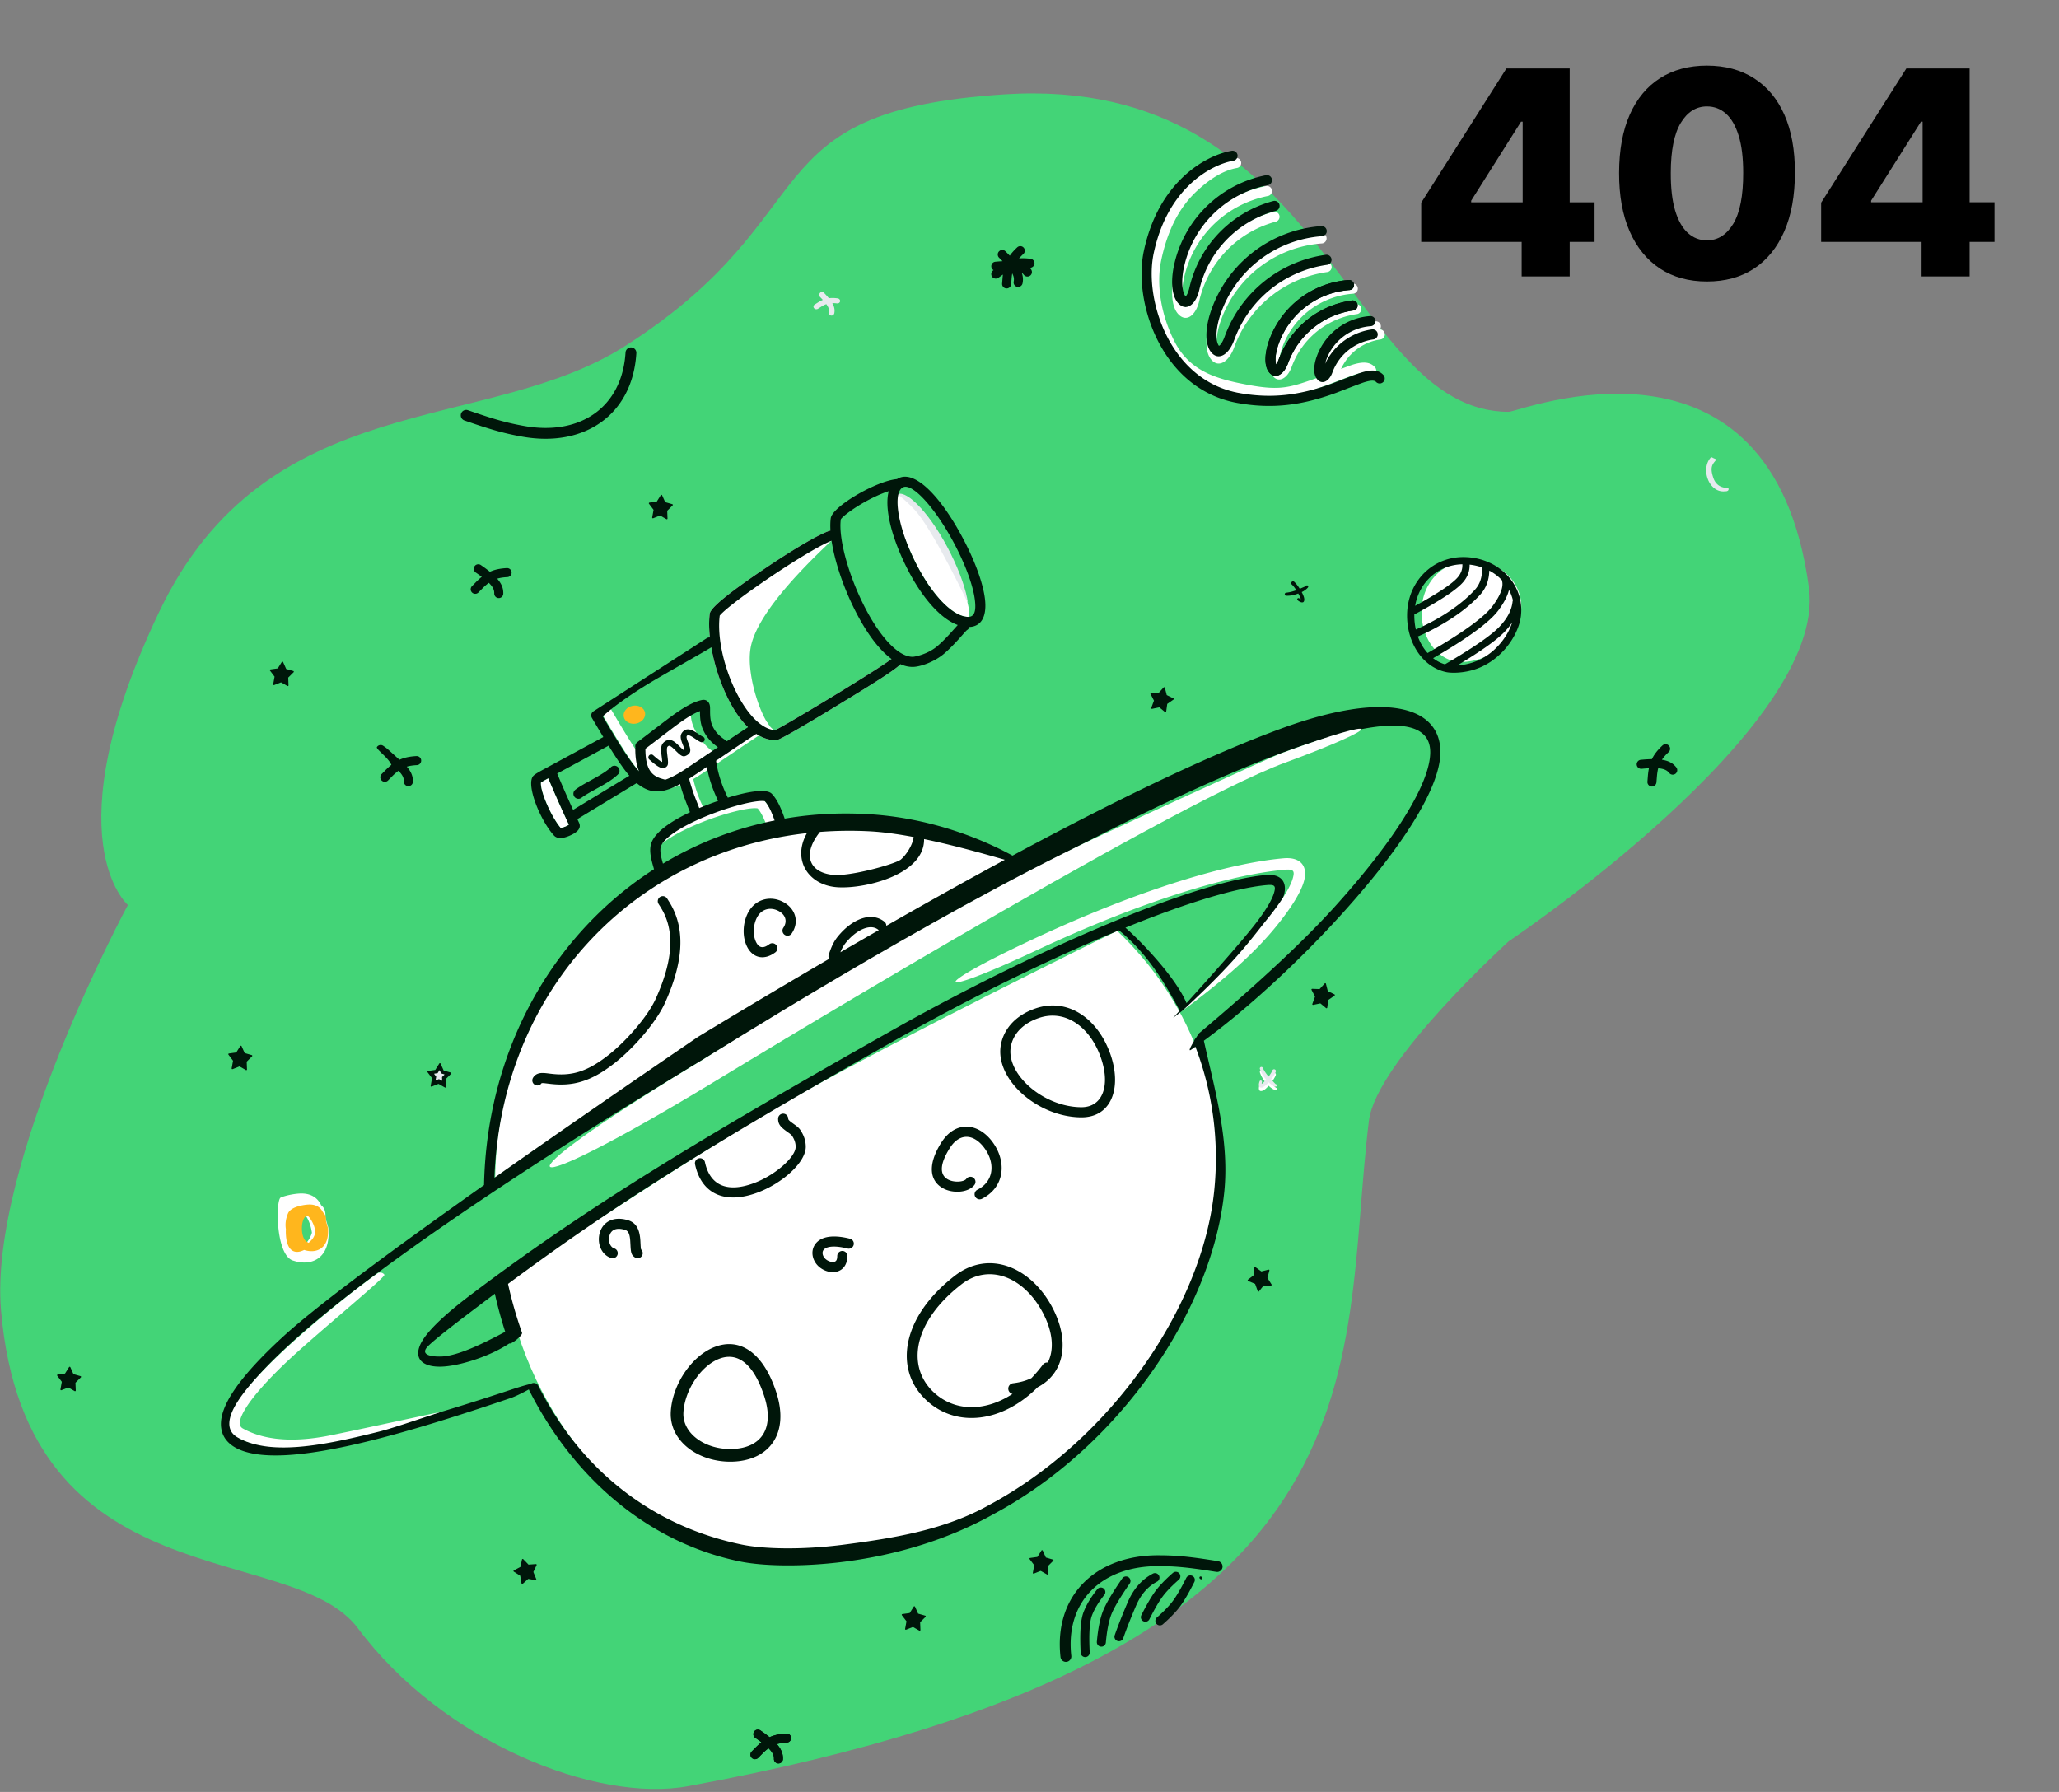
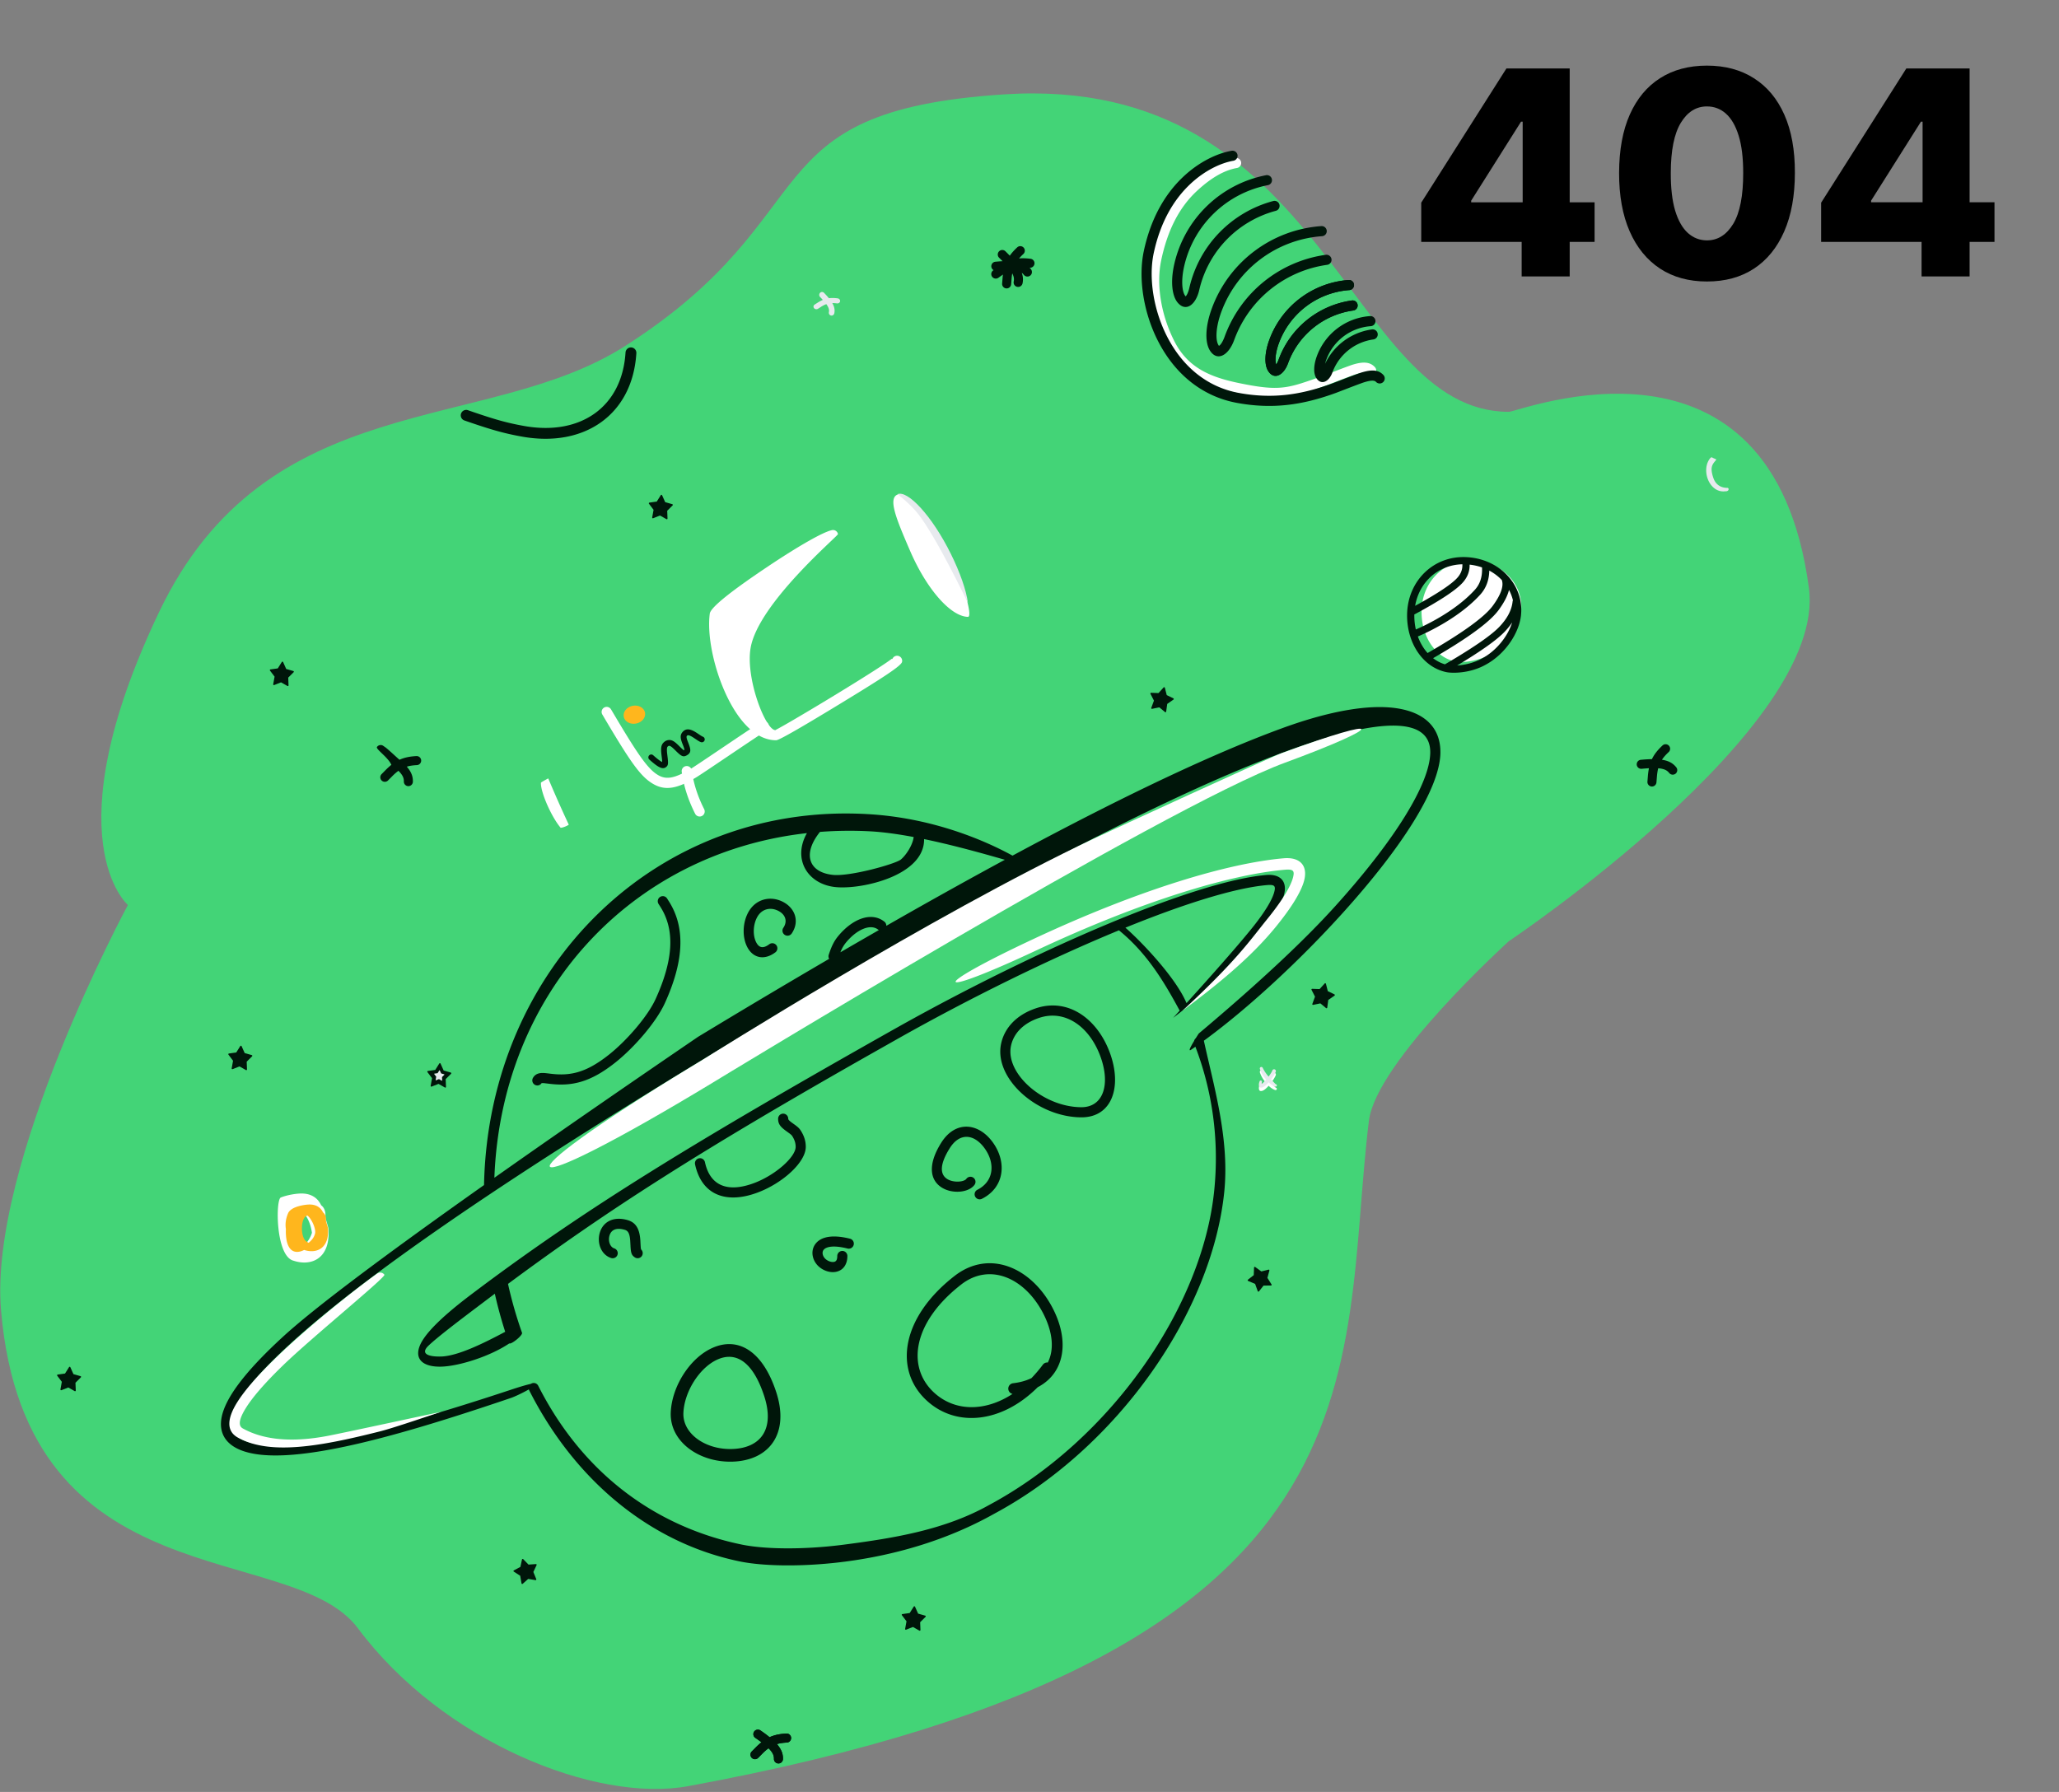
<svg xmlns="http://www.w3.org/2000/svg" width="648" height="564" fill="none">
  <rect width="100%" height="100%" fill="#808080" stroke="none" />
  <path fill-rule="evenodd" clip-rule="evenodd" d="M40.255 284.834s-24.21-20.681 9.755-92.086c33.964-71.404 102.747-55.754 146.714-83.84 64.961-41.498 38.335-73.974 119.337-79.209 101.988-6.591 107.764 99.92 158.79 99.92 3.356 0 82.813-31.927 94.443 55.474 5.857 44.016-94.443 111.138-94.443 111.138s-41.744 37.838-44.037 56.523c-9.614 78.359 10.435 168.107-214.244 209.424-29.058 5.344-77.308-13.985-103.927-49.69C91.788 484.516 8.133 504.362.324 412.399c-3.936-46.351 39.931-127.565 39.931-127.565Z" fill="#43D477" />
  <path d="M190.123 222.706a1.593 1.593 0 0 1 2.181.563l1.803 3.042c7.161 12.014 10.026 15.915 13.07 17.679 2.502 1.45 5.089 1 9.824-1.777l.633-.38c2.978-1.857 16.607-11.218 21.876-14.58a1.593 1.593 0 1 1 1.713 2.686l-.811.522c-5.872 3.807-19.062 12.866-21.398 14.262-5.733 3.428-9.45 4.198-13.175 2.17l-.26-.146c-4.001-2.319-7.114-6.767-16.019-21.859a1.593 1.593 0 0 1 .563-2.182Z" fill="#fff" />
  <path d="M215.92 241.12a1.592 1.592 0 0 1 1.79 1.367c.543 4.052 1.842 8.116 3.905 12.195a1.592 1.592 0 1 1-2.843 1.438c-2.22-4.39-3.628-8.794-4.22-13.21a1.593 1.593 0 0 1 1.368-1.79Z" fill="#fff" />
  <path fill-rule="evenodd" clip-rule="evenodd" d="M401.503 338.416c-.258.651-.821 1.551-1.475 2.403l.564.584.653.697.146.139a.434.434 0 0 0 .149.1.388.388 0 0 1-.105.766c-.192-.004-.887-.276-1.716-.949a5.68 5.68 0 0 1-.451-.417c-.478.534-.961.992-1.378 1.276-.614.424-1.145.457-1.399.286-.25-.167-.489-.728-.083-1.862a.386.386 0 0 1 .735.236 1.96 1.96 0 0 0-.071.556l.236-.16c.083-.06.168-.127.246-.206.285-.28.603-.62.922-.989a11.114 11.114 0 0 1-1.438-2.074 9.537 9.537 0 0 1-.519-1.233.481.481 0 0 1 .88-.388c.463.972 1.057 1.811 1.642 2.528l.195.234c.533-.697.991-1.403 1.199-1.941a.572.572 0 1 1 1.068.414Z" fill="#fff" />
  <path fill-rule="evenodd" clip-rule="evenodd" d="m164.474 137.453-.97-.176c-5.423-1.008-9.58-2.246-17.346-4.938a1.707 1.707 0 0 1 1.118-3.226l1.936.667c6.812 2.324 10.635 3.39 15.855 4.311 17.566 3.097 30.719-5.921 31.795-23.121a1.707 1.707 0 1 1 3.407.213c-1.211 19.344-16.319 29.704-35.795 26.27ZM208.368 155.872l.98 2.178 2.234.641a.228.228 0 0 1 .098.38l-1.698 1.69.095 2.432a.226.226 0 0 1-.218.236.225.225 0 0 1-.122-.029l-1.921-1.095a.227.227 0 0 0-.197-.013l-2.055.816a.228.228 0 0 1-.308-.252l.432-2.395-1.446-1.91a.228.228 0 0 1 .15-.362l2.302-.325 1.274-2.02a.227.227 0 0 1 .4.028Z" fill="#00160A" />
-   <path d="M432.88 101.13a1.593 1.593 0 1 1 .226 3.178c-6.286.448-11.223 2.884-13.416 8.91-.132.362-.241.713-.33 1.045l-.059.229.096-.201a19.281 19.281 0 0 1 14.259-10.55l.404-.061a1.594 1.594 0 0 1 .44 3.156 16.09 16.09 0 0 0-12.777 10.076l-.139.367c-1.017 2.793-3.457 4.133-5.028 1.742-.958-1.458-.895-4.048.14-6.893 2.627-7.217 8.655-10.461 16.184-10.998Z" fill="#fff" />
-   <path d="M425.624 89.262a1.592 1.592 0 1 1 .227 3.178 25.608 25.608 0 0 0-22.256 16.793c-1.035 2.841-1.227 5.27-.857 6.501l.045.137.071-.102c.178-.27.378-.657.575-1.16l.083-.222a28.787 28.787 0 0 1 23.1-18.678 1.593 1.593 0 0 1 .44 3.156 25.6 25.6 0 0 0-20.378 16.164l-.168.448c-1.366 3.754-4.322 5.376-6.211 2.501-1.294-1.97-1.203-5.689.306-9.835a28.795 28.795 0 0 1 25.023-18.88ZM415.845 73.438a1.594 1.594 0 0 1 .227 3.178c-14.262 1.018-26.767 10.28-31.743 23.951-1.694 4.653-1.835 8.596-.91 10.235l.084.139c.137.208.091.215.126.186l.021-.014c.469-.257 1.088-1.134 1.653-2.587l.112-.298c5.082-13.964 17.404-23.742 31.857-25.76a1.592 1.592 0 1 1 .441 3.156c-13.124 1.832-24.334 10.617-29.119 23.195l-.185.498c-1.768 4.858-5.314 6.804-7.569 3.374-1.68-2.558-1.558-7.574.495-13.213 5.409-14.863 19.006-24.933 34.51-26.04ZM398.39 58.567a1.593 1.593 0 1 1 .612 3.126c-12.911 2.529-23.294 12.39-26.306 25.434-1.019 4.415-.711 8.004.29 9.374l.132.171.011.024.018-.014c.359-.323.777-1.149 1.102-2.429l.068-.281c3.097-13.415 13.325-23.8 26.389-27.287a1.593 1.593 0 0 1 .822 3.078c-11.77 3.142-21.017 12.408-23.985 24.417l-.122.509c-1.092 4.731-4.228 6.99-6.769 3.995-1.858-2.191-2.314-6.84-1.06-12.273 3.297-14.28 14.664-25.076 28.798-27.844ZM221.806 255.033l.919-.335c8.692-3.119 16.025-4.495 17.888-2.6 1.633 1.662 3.089 4.672 4.469 9.087a1.593 1.593 0 1 1-3.041.95c-1.193-3.818-2.411-6.387-3.563-7.658l-.047-.049-.041.002c-.218-.045-.545-.067-.962-.059-.918.018-2.173.179-3.671.476-3.083.611-6.979 1.747-10.849 3.175-6.47 2.386-11.859 5.19-14.837 7.723-1.093.93-3.089-1.66-1.168-3.144 3.455-2.67 8.697-5.279 14.903-7.568ZM217.431 224.939c0 5.313 5.619 11.066 6.815 11.394.848.232-13.772 9.758-13.772 9.758-5.282.695-8.384-3.77-8.384-10.422 0-.88 15.341-11.61 15.341-10.73Z" fill="#fff" />
  <path fill-rule="evenodd" clip-rule="evenodd" d="M200.192 227.731c1.85-.36 3.107-1.901 2.808-3.444-.3-1.542-2.043-2.5-3.894-2.141-1.85.36-3.108 1.902-2.808 3.444.3 1.542 2.043 2.501 3.894 2.141Z" fill="#FFB61D" />
  <path d="M388.754 49.733a1.593 1.593 0 1 1 .547 3.14c-4.123.717-8.279 3.212-12.565 7.18-5.566 5.154-9.242 12.275-11.268 21.77-1.633 7.649-.126 17.207 4.142 25.609 4.856 9.559 13.447 11.922 23.463 13.751 10.283 1.879 13.124.719 22.841-2.736l.894-.324c1.328-.503 7.537-2.933 9.03-3.384 3.141-.95 5.284-.871 6.837.785a1.592 1.592 0 0 1-2.205 2.293l-.118-.113c-.458-.488-1.406-.545-3.313.002l-.279.082c-1.436.435-8.169 3.077-9.041 3.395-10.495 3.831-14.054 5.174-25.218 3.135-11.064-2.021-20.45-5.046-25.731-15.443-4.59-9.036-6.208-19.334-4.418-27.718 2.163-10.133 6.169-17.839 12.219-23.44 4.736-4.386 9.454-7.16 14.183-7.984ZM463.693 176.487c-9.081-.464-16.233 6.55-16.308 15.965-.063 7.932 4.405 14.464 10.543 15.73 2.482.511 7.248-.104 10.782-2.086 5.368-2.879 9.47-8.796 9.988-13.838.843-8.215-5.807-15.301-15.005-15.771ZM299.134 174.829c2.901 5.858 7.405 19.39 5.457 19.325-5.412-.181-12.652-8.498-17.716-19.743l-.4-.905c-4.422-10.209-7.07-16.624-3.995-17.853 3.181-1.27 10.667 7.084 16.654 19.176Z" fill="#fff" />
  <path fill-rule="evenodd" clip-rule="evenodd" d="M282.481 155.525c3.181-1.271 10.777 6.702 16.764 18.794 2.901 5.858 4.868 11.478 5.382 15.509 0 0-9.796-20.642-15.771-28.202-2.295-2.904-6.375-6.101-6.375-6.101Z" fill="#E7EAEE" />
  <path d="M280.812 207.51a1.594 1.594 0 0 1 3.072.844c-.3 1.092-4.519 3.954-13.726 9.629l-5.811 3.557c-11.473 6.983-19.128 11.452-20.085 11.452-6.334 0-12.042-5.975-16.209-15.404-3.638-8.232-5.527-18.031-4.674-24.453.266-2.004 6.944-7.193 17.254-14.144l1.477-.99c9.122-6.076 16.919-10.583 19.74-11.152a1.593 1.593 0 0 1 1.876 1.246c.109.54-25.034 21.733-27.49 35.8-1.663 9.524 4.624 25.758 7.744 25.905l.282.006c-.253 0-.172-.059-.142-.076l.287-.148c.211-.111.463-.246.752-.405l1.326-.741c.506-.288 1.072-.612 1.69-.968l1.581-.919a831.37 831.37 0 0 0 10.626-6.33l3.653-2.221c4.443-2.715 8.457-5.217 11.474-7.161l1.554-1.01c.962-.631 1.775-1.177 2.426-1.63l.236-.166c.358-.253.656-.47.889-.648 0 0 .262-.104.198.127Z" fill="#fff" />
-   <path fill-rule="evenodd" clip-rule="evenodd" d="M283.97 175.719c-3.849-8.547-5.55-16.38-4.261-21.122-2.329.74-5.241 2.07-8.131 3.728-3.843 2.205-6.891 4.668-6.962 5.203-.743 5.591 2.107 16.467 6.844 26.163 5.066 10.372 11.094 17.033 15.76 17.033.446 0 1.725-.263 3.006-.711 1.823-.637 3.53-1.564 4.929-2.78a38.802 38.802 0 0 0 2.168-2.049l.906-.937c.534-.565 1.086-1.173 1.947-2.137l1.198-1.339.052-.057c-6.002-2.193-12.28-9.925-16.976-19.95l-.48-1.045Zm-22.513-12.611c.496-3.729 14.459-11.791 20.831-12.312.267-.167.552-.312.856-.433 5.518-2.205 13.927 7.24 20.671 20.531l.463.922c3.044 6.149 5.121 12.082 5.687 16.52.677 5.303-.859 8.819-4.886 8.999-.108.418-.38.767-.742.978l-.062.032-.157.157c-.158.162-.344.363-.631.682l-1.979 2.21a61.537 61.537 0 0 1-1.917 2.027 42.51 42.51 0 0 1-2.346 2.218c-3.084 2.678-7.644 4.271-10.025 4.271-1.264 0-2.541-.293-3.821-.854-1.367 1.426-5.576 4.201-13.242 8.927l-5.811 3.556c-11.472 6.984-19.127 11.453-20.085 11.453-2.169 0-4.264-.701-6.25-2.001l-.056.037-.811.522c-2.822 1.83-7.335 4.873-11.521 7.696l-.003.001-.259.175c.542 3.868 1.774 7.747 3.701 11.64 6.842-2.116 12.261-2.831 13.825-1.24 1.634 1.663 3.09 4.673 4.47 9.087a1.594 1.594 0 0 1-3.041.951c-1.194-3.818-2.412-6.388-3.563-7.658l-.048-.05-.041.002a4.727 4.727 0 0 0-.961-.059c-.918.018-2.173.18-3.672.477-3.082.611-6.979 1.747-10.848 3.174-8.845 3.263-15.672 7.306-17.075 10.37-.411.897-.358 2.209.133 4.219l.091.362c.074.284.151.567.251.924l.576 2.035.034.129.043.166a1.593 1.593 0 1 1-3.084.801l-.283-1.03-.471-1.663a41.769 41.769 0 0 1-.15-.563c-.746-2.878-.866-4.895-.037-6.706 1.407-3.072 5.807-6.254 11.933-9.147l-1.332-3.442-.329-.871a56.604 56.604 0 0 1-1.452-4.54c-4.786 2.58-8.12 3.011-11.46 1.192l-.26-.146a13.652 13.652 0 0 1-1.939-1.361l-18.67 11.34.526 1.131c.837 1.797-.64 3.069-2.906 4.059l-.245.104c-1.948.806-3.705.991-4.752-.157-4.341-4.766-8.937-16.164-6.465-18.771.475-.501 1.729-1.246 4.099-2.49l.189-.098a1.54 1.54 0 0 1 .152-.093l17.452-9.456c.04-.021.081-.041.122-.059a669.39 669.39 0 0 1-3.564-5.977 1.594 1.594 0 0 1 .257-1.996l.003-.003 35.738-23.066c.333-.244.729-.34 1.11-.299-.303-2.763-.329-5.33-.04-7.509.266-2.004 6.944-7.193 17.255-14.144l1.476-.99c8.643-5.757 16.096-10.105 19.254-11.03-.084-1.427-.057-2.726.094-3.863Zm.255 7.093c-3.094 1.131-10.843 5.731-19.299 11.432l-1.354.918c-3.805 2.596-7.32 5.128-9.975 7.191l-.738.579c-1.185.938-2.143 1.748-2.839 2.396-.348.326-.623.604-.817.826l-.136.16c-.029.031-.037.019-.026-.082l.008-.066-.008.066-.042.342c-1.532 13.444 8.189 35.399 17.494 35.837l.218.005.063.001-.063-.001c-.175-.01-.106-.06-.079-.075l.287-.148c.212-.111.463-.246.752-.405l1.326-.742c.507-.287 1.072-.611 1.69-.968l1.581-.918a831.37 831.37 0 0 0 10.626-6.33l3.653-2.221c4.443-2.715 8.457-5.218 11.474-7.161l1.554-1.01c.962-.631 1.776-1.178 2.426-1.631l.236-.165c.344-.243.633-.453.861-.627-4.103-3.012-8.143-8.572-11.73-15.791l-.258-.524c-3.457-7.076-5.957-14.739-6.885-20.888Zm-37.855 33.532c-1.15.724-4.54 2.66-8.312 4.814-4.471 2.552-9.478 5.411-11.929 6.923-5.789 3.569-10.459 6.878-13.925 9.993l1.148 1.937c5.024 8.429 7.933 12.865 10.273 15.37-.777-1.843-1.18-4.184-1.18-7.118 0-.135.017-.265.048-.39a1.595 1.595 0 0 1 .601-1.678l1.085-.806c.651-.492 1.72-1.309 2.936-2.238l.003-.003.002-.001c2.664-2.036 6.029-4.608 7.23-5.468 3.778-2.706 6.562-4.225 9.098-4.752 1.211-.251 2.152.465 2.425 1.575l.044.202c.064.33.076.655.074 1.364l-.001.225c-.013 2.651.25 4.18 1.372 5.947.769 1.21 1.897 2.313 3.47 3.301.165.103.304.232.416.378a532.444 532.444 0 0 1 6.668-4.425c-2.763-2.675-5.252-6.547-7.351-11.295a60.773 60.773 0 0 1-4.195-13.855Zm82.948-14.994c-.514-4.03-2.482-9.65-5.383-15.509-5.986-12.091-13.916-21.179-17.096-19.908-3.075 1.228-2.272 9.974 2.149 20.184l.4.905c5.064 11.245 12.304 19.562 17.716 19.743 1.948.065 2.71-1.526 2.214-5.415ZM191.52 234.678c2.763 4.468 4.783 7.42 6.541 9.473l-17.699 10.751a393.848 393.848 0 0 1-5.009-11.433l15.917-8.623c.09-.049.173-.105.25-.168Zm34.487 17.389c-1.718-3.552-2.904-7.114-3.556-10.684a487.127 487.127 0 0 1-5.557 3.703c.219 1.099 1.034 3.707 1.736 5.562l1.307 3.365.124.329a93.132 93.132 0 0 1 4.019-1.585l.92-.335c.338-.121.674-.239 1.007-.355Zm-.058-16.885c-1.631-1.131-2.883-2.418-3.789-3.844-1.467-2.309-1.852-4.281-1.869-7.259l-.001-.267-.225.084c-1.615.627-3.543 1.761-5.964 3.472l-.409.29c-1.153.826-4.434 3.334-7.081 5.356-1.472 1.125-2.747 2.1-3.352 2.552l-.141.104c.003 5.301 1.326 7.733 3.786 8.912l.197.091c.587.26 1.005.39 2.201.717l.071.022c1.24-.418 2.662-1.114 4.36-2.11l.633-.38c1.402-.874 5.167-3.413 9.308-6.205l.033-.023.002-.001.004-.003.032-.021.925-.624 1.279-.863Zm-53.411 9.81.244.582a411.225 411.225 0 0 0 5.445 12.317l.776 1.681a6.289 6.289 0 0 1-.956.513c-.529.23-1.065.392-1.468.446l-.128.013-.194-.232c-1.508-1.857-3.258-5.011-4.523-8.148-.674-1.671-1.154-3.203-1.37-4.381a6.41 6.41 0 0 1-.125-1.188l.009-.201c.003-.049.003-.075-.009-.078l.048-.033c.269-.185.957-.588 1.979-1.143l.272-.148Zm21.974-3.509a1.593 1.593 0 0 0-2.253-.021c-1.105 1.083-2.653 2.092-5.357 3.594l-2.751 1.527c-.727.414-1.323.771-1.862 1.121-.45.292-.853.574-1.215.854a1.592 1.592 0 1 0 1.948 2.52c.288-.222.62-.454 1.001-.702.352-.228.739-.464 1.186-.726l.878-.502 2.795-1.549c2.685-1.507 4.303-2.583 5.608-3.863a1.593 1.593 0 0 0 .022-2.253Z" fill="#00160A" />
-   <path d="M158.881 403.252c7.966 44.414 37.823 77.802 75.921 85.674 6.994 1.445 19.104 1.636 31.644.012 16.156-2.091 31.88-6.887 45.708-14.661 37.988-20.417 66.813-62.084 70.549-98.56 3.282-32.04-8.958-61.64-31.117-82.756 0 0-69.609 34.19-103.779 53.623-29.734 16.91-88.926 56.668-88.926 56.668ZM320.991 270.807c-14.279-7.045-32.167-12.609-49.709-13.506-64.334-3.289-114.932 48.105-115.46 114.395 0 0 71.804-45.736 109.108-67.803 18.559-10.978 56.061-33.086 56.061-33.086Z" fill="#fff" />
  <path fill-rule="evenodd" clip-rule="evenodd" d="M453.318 237.023c-.217 11.075-11.937 29.509-30.776 50.37-13.647 15.111-29.527 29.717-42.843 39.56l-.828.607.55 2.446c3.238 14.191 7.465 29.618 5.868 45.175-3.876 37.759-33.411 80.358-72.44 101.289-14.234 7.985-30.415 12.91-47.012 15.054l-1.582.195c-12.376 1.458-24.218 1.216-31.455-.276-28.091-5.791-51.873-25.427-66.251-53.847a1.634 1.634 0 0 1-.114-.292c-1.893 1.079-4.439 2.286-5.602 2.681l-3.187 1.077c-34.341 11.55-68.386 21.214-82.294 15.182-5.295-2.296-7.105-6.711-4.89-12.644 2.151-5.765 8.118-13.195 18.128-22.44l.55-.506c9.486-8.695 30.55-24.584 63.194-47.666l.008-.424c1.593-68.396 54.721-120.536 121.5-116.28 20.426 1.302 36.693 8.561 44.817 13.018l3.573-1.917c33.511-17.919 60.399-30.514 80.915-38.053 33.738-12.398 50.423-6.601 50.171 7.691Zm-49.073-.345c-37.725 13.864-97.347 45.042-180.357 95.196l-2.523 1.526c-64.638 39.129-107.44 68.856-130.072 89.603l-1.116 1.03-1.058.991c-16.99 16.052-20 25.045-12.5 28.297 12.839 5.568 47.318-3.819 81.083-14.893l3.13-1.032c3.011-.998 5.008-1.571 6.244-1.835a1.586 1.586 0 0 1 1.478-.166c.089.017.146.045.177.083.275.148.509.38.66.68 13.958 27.588 36.959 44.401 64.052 49.986 7.033 1.45 18.898 1.663 31.244.135l.742-.093c16.215-2.095 32.008-4.723 45.887-12.509 38.14-20.454 67.037-62.134 70.803-98.822 1.61-15.679-.444-31.07-5.905-45.395-.451.316-.898.624-1.341.927-.839.572-.526-.354.938-2.778.078-.316.252-.604.503-.82l.451-.715.498-.777 1.888-1.592c17.795-15.051 31.47-27.867 41.026-38.448l1.091-1.214c17.68-19.786 28.671-37.263 28.852-47.079.199-10.769-14.009-11.996-45.875-.286ZM244.283 438.137c4.274 13.063-2.192 21.465-13.574 21.899-10.517.402-20.094-6.226-19.606-15.643.422-8.139 5.995-16.84 12.856-20.035 8.297-3.864 16.085.824 20.324 13.779Zm-18.642-10.169c-5.491 2.557-10.213 9.93-10.56 16.631-.346 6.674 7.032 11.78 15.477 11.458 8.829-.337 13.362-6.227 9.941-16.682-3.562-10.885-8.978-14.145-14.858-11.407Zm105.543-16.451c5.454 10.305 4.026 20.429-4.36 24.967l-.234.123-.122.122c-11.246 11.135-25.294 12.487-34.455 4.415l-.314-.282c-10.553-9.667-8.039-26.275 8.753-39.294 10.806-8.379 24.007-2.761 30.732 9.949Zm-28.641-7.252c-15.244 11.82-17.387 25.974-8.539 34.08 6.346 5.813 15.723 6.134 24.48.492l.171-.114-.064-.013a1.707 1.707 0 0 1-1.231-1.287l-.027-.162a1.707 1.707 0 0 1 1.494-1.896c2.141-.254 3.999-.771 5.575-1.51l.215-.105.262-.27a43.627 43.627 0 0 0 3.003-3.531l.323-.428a1.705 1.705 0 0 1 1.507-.681l.044.005.023-.043c2.045-4.041 1.56-9.517-1.433-15.345l-.179-.344c-5.849-11.051-16.78-15.704-25.624-8.848Zm101.513-122.494c-.877 3.116-3.547 7.393-7.64 12.458-7.135 8.829-17.852 19.106-27.22 26.133l2.078-2.285a.274.274 0 0 1-.053-.07l-.717-1.318c-4.688-8.557-9.911-16.997-18.351-23.878-21.848 9.008-46.9 21.321-69.723 34.196l-7.481 4.229c-55.091 31.208-84.076 49.891-115.071 72.859a131.168 131.168 0 0 0 4.41 15.391c.277.781-3.343 3.707-4.006 3.346-6.183 4.143-15.865 7.152-21.377 7.308-5.373.153-8.476-2.022-6.878-6.358 1.338-3.628 6.377-8.801 15.444-15.734l1.034-.785 2.09-1.571c34.126-25.548 67.91-46.282 130.27-81.459l2.609-1.465c42.77-23.874 92.299-45.383 114.985-47.367 4.662-.408 6.778 2.172 5.597 6.37ZM155.729 407.186l-7.15 5.395c-6.379 4.837-10.977 8.414-13.461 10.708l-.182.17c-3.032 2.844.399 3.595 3.879 3.497 5.27-.15 13.344-4.146 20.179-7.784a134.754 134.754 0 0 1-3.265-11.986Zm111.841-17.297a1.594 1.594 0 0 1-.784 3.088c-4.284-1.088-6.815-.671-7.635.483-.545.766-.243 2.07.775 2.903.796.651 1.856.963 2.585.804.634-.138.989-.627.989-1.85a1.593 1.593 0 1 1 3.186 0c0 2.66-1.331 4.491-3.498 4.963-1.741.379-3.771-.217-5.279-1.451-2.227-1.821-2.955-4.967-1.354-7.216 1.754-2.465 5.598-3.1 11.015-1.724Zm-69.975-5.848c2.456.736 3.514 2.622 3.848 5.452l.033.307.041.466.016.242.084 1.617.025.364c.013.161.027.292.044.408l.042.244.026.107.044.039c.492.481.623 1.236.305 1.86l-.082.141a1.593 1.593 0 0 1-2.202.475c-1.017-.656-1.249-1.332-1.372-3.269l-.101-1.896c-.012-.172-.024-.32-.041-.488-.181-1.855-.633-2.72-1.625-3.017-2.782-.834-4.379.017-4.885 1.877-.45 1.658.202 3.399 1.343 3.883l.289.107a1.592 1.592 0 0 1-1.111 2.982c-3.034-.967-4.475-4.571-3.595-7.808.982-3.613 4.399-5.434 8.874-4.093Zm114.929-24.393c4.411 6.202 3.591 14.093-3.487 17.664a1.593 1.593 0 0 1-1.435-2.845c5.124-2.585 5.709-8.214 2.325-12.972-3.287-4.622-7.863-5.13-11.008-.136-3.334 5.294-3.091 8.402-.691 9.802 1.905 1.111 4.974.878 5.817-.031l.082-.1a1.593 1.593 0 0 1 2.595 1.848c-1.77 2.488-6.824 2.945-10.099 1.035-4.193-2.444-4.594-7.591-.4-14.252 4.491-7.131 11.816-6.318 16.301-.013Zm-66.046-9.134c.828 0 1.508.632 1.585 1.44l.008.153c0 .281.26.594 1.195 1.28l.885.634c.964.704 1.429 1.14 1.868 1.835 1.005 1.588 1.574 3.205 1.574 5.106 0 4.869-7.314 11.49-15.297 14.437-9.57 3.532-17.411.913-19.544-8.908a1.593 1.593 0 1 1 3.113-.676c1.656 7.621 7.373 9.531 15.328 6.595 6.869-2.535 13.214-8.28 13.214-11.448 0-1.225-.373-2.285-1.08-3.403l-.096-.135c-.163-.205-.416-.427-.873-.765l-1.051-.757c-1.746-1.288-2.422-2.157-2.422-3.795 0-.879.713-1.593 1.593-1.593Zm7.477-88.294-1.006.114c-54.358 6.537-95.137 50.014-97.361 108.357l5.833-4.104c16.74-11.751 36.172-25.174 58.295-40.269l4.31-2.605a2938.855 2938.855 0 0 1 36.921-21.926 1.578 1.578 0 0 1-.129-1.281c.821-2.507 1.58-4.191 2.971-5.878 4.352-5.28 10.315-7.859 14.54-4.544.416.326.625.818.608 1.309l3.753-2.141c11.818-6.727 23-12.94 33.553-18.648l-4.122-1.172c-6.113-1.721-13.718-3.762-21.293-5.333.069 5.041-3.705 9.067-9.974 11.836-5.329 2.353-12.273 3.62-17.211 3.325-9.238-.55-14.437-8.653-9.688-17.04Zm95.355 69.18c3.898 10.651.682 20.336-9.052 20.273-13.868-.091-27.411-12.2-25.222-23.048.977-4.84 4.615-9.121 10.941-11.257 10.104-3.412 19.364 3.191 23.333 14.032Zm-22.314-11.014c-5.228 1.766-8.081 5.123-8.837 8.869-1.738 8.61 10.053 19.153 22.119 19.231 6.912.045 9.289-7.112 6.039-15.99-3.439-9.396-11.126-14.877-19.321-12.11Zm-117.135-37.711.113.164.767 1.22c.375.619.712 1.226 1.032 1.881 3.528 7.213 3.437 16.67-2.534 29.796-2.705 5.947-9.595 13.939-15.612 18.708-7.684 6.089-13.42 7.472-20.268 6.721l-2.031-.239-.248-.023a2.795 2.795 0 0 0-.318-.008l-.14.006c-.105.005-.142 0-.148-.014l-.001-.011-.051.083a1.593 1.593 0 0 1-2.698-1.687c.573-1.029 1.53-1.495 2.748-1.553a8.339 8.339 0 0 1 1.07.029l.475.047 1.314.159c6.237.757 11.199-.366 18.317-6.007 5.652-4.48 12.221-12.099 14.691-17.53 5.588-12.284 5.669-20.745 2.572-27.077a18.857 18.857 0 0 0-.655-1.225l-.333-.557-.668-1.056a1.593 1.593 0 0 1 2.606-1.827Zm188.875-4.101c-10.184.891-26.148 5.922-44.551 13.405l.537.475c5.122 4.596 15.456 15.493 18.691 23.265l3.222-3.572c7.949-8.843 13.717-15.483 17.303-19.92l.727-.91c3.426-4.35 5.642-7.985 6.324-10.409l.097-.369c.425-1.75-.067-2.164-2.35-1.965Zm-152.532 5.175c3.965 1.917 5.574 6.184 2.966 10.053a1.593 1.593 0 1 1-2.642-1.781c1.435-2.128.625-4.274-1.711-5.403-2.459-1.19-5.155-.506-6.546 2.091-1.281 2.392-1.369 5.631-.346 7.752.898 1.862 2.206 2.219 4.201.717a1.593 1.593 0 0 1 1.916 2.545c-3.635 2.737-7.234 1.755-8.986-1.878-1.47-3.045-1.352-7.357.407-10.641 2.245-4.189 6.82-5.351 10.741-3.455Zm20.043 12.905c-.743.901-1.274 1.852-1.765 3.072 4.105-2.385 8.14-4.715 12.106-6.989l-.115-.068-.111-.079c-2.433-1.909-6.72-.055-10.115 4.064Zm-6.793-34.921-1.394.098-.093.118c-5.507 6.959-3.386 12.608 4.135 13.41 5.401.576 19.739-3.431 21.421-4.838 1.638-1.37 3.709-4.52 4.028-7.072-4.866-.915-9.626-1.588-13.872-1.805a123.54 123.54 0 0 0-12.825.007l-1.4.082Z" fill="#00160A" />
  <path d="M403.278 237.074c33.738-12.398 32.965-8.72 1.099 2.99-37.726 13.864-180.13 100.729-180.13 100.729-64.639 39.129-69.474 33.089-6.822-4.987l3.862-2.343c.727-.44 72.057-45.459 123.027-69.544 5.735-2.71 55.123-25.433 58.964-26.845Z" fill="#fff" />
  <path fill-rule="evenodd" clip-rule="evenodd" d="M461.533 175.353c-10.454-.535-18.615 7.589-18.699 18.219-.071 8.905 5.038 16.467 12.359 17.977 1.928.397 7.491.397 12.317-2.31l.399-.22c6.085-3.445 10.223-9.999 10.777-15.391.981-9.559-6.699-17.741-17.153-18.275ZM445.11 193.59l.002-.206a1.1 1.1 0 0 0 .191-.082c8.197-4.415 13.257-7.78 15.277-10.209 1.334-1.605 1.984-3.414 1.932-5.379 1.376.152 2.689.454 3.919.886-.008.059-.01.119-.008.18.1 2.829-.655 5.091-2.258 6.852-1.842 2.024-4.075 3.95-6.613 5.766-2.713 1.941-5.627 3.656-8.54 5.124a69.23 69.23 0 0 1-1.934.936l-.88.399-.35.154-.262.11a19.89 19.89 0 0 1-.476-4.531Zm1.115 6.731c.721 1.998 1.765 3.769 3.057 5.211l.68-.391c10.696-6.193 17.337-11.058 19.85-14.489 2.541-3.47 3.447-6.135 2.878-7.946a1.197 1.197 0 0 1-.032-.128 15.48 15.48 0 0 0-3.954-2.983c-.064 3.007-1.015 5.547-2.856 7.569-1.959 2.152-4.311 4.181-6.971 6.084-2.818 2.016-5.83 3.789-8.842 5.306-.878.443-1.705.837-2.466 1.182l-.887.393-.457.192Zm8.518 8.77a11.428 11.428 0 0 1-3.722-1.934c11.012-6.369 17.863-11.387 20.627-15.161 1.714-2.341 2.81-4.445 3.255-6.324a13.424 13.424 0 0 1 1.243 3.289 1.138 1.138 0 0 0-.111.384c-.277 2.66-1.648 5.3-4.155 7.93-2.406 2.524-7.599 6.165-15.534 10.872l-1.603.944Zm3.847.368c2.442-.155 5.431-.871 7.844-2.225 4.491-2.408 8.096-6.943 9.457-11.313a21.728 21.728 0 0 1-2.364 2.924c-2.471 2.592-7.437 6.115-14.937 10.614Zm-12.819-19.002-.404.22c1.292-7.519 7.299-12.914 14.863-13.07.08 1.477-.379 2.803-1.4 4.031-1.65 1.985-6.03 4.956-13.059 8.819Z" fill="#00160A" />
  <path fill-rule="evenodd" clip-rule="evenodd" d="M543.678 153.548a.385.385 0 0 1 .337.428c-.001.31-.201.478-.47.587-.242.097-.629.06-.854.091-2.464.19-4.401-1.623-5.253-3.96-.818-2.245-.601-4.93.885-6.585a.47.47 0 0 1 .663-.044c.195.171 1.304.468 1.133.663-1.226 1.43-2.055 2.298-.899 5.693 1.156 3.394 4.3 3.109 4.458 3.127Z" fill="#E7EAEE" />
-   <path fill-rule="evenodd" clip-rule="evenodd" d="M151.332 177.852a1.422 1.422 0 0 0-1.61 2.345c.712.489 1.341.94 1.895 1.359a21.802 21.802 0 0 0-1.814 1.64l-1.258 1.278a1.422 1.422 0 1 0 2.02 2.002l1.509-1.525a15.72 15.72 0 0 1 1.769-1.514c1.286 1.275 1.677 2.21 1.698 3.139v.238l.008.146a1.422 1.422 0 0 0 2.837-.146v-.279c-.027-1.449-.538-2.827-1.914-4.402.909-.271 1.934-.423 3.176-.488a1.422 1.422 0 1 0-.148-2.84c-2.157.112-3.834.472-5.327 1.155a38.908 38.908 0 0 0-2.129-1.611l-.712-.497ZM364.451 489.513l.987.004c5.515.051 9.824.548 17.939 1.851a1.708 1.708 0 0 1-.541 3.371l-2.659-.419c-6.716-1.031-10.585-1.394-15.726-1.394-17.837 0-29.223 11.166-27.296 28.291a1.708 1.708 0 0 1-3.393.382c-2.167-19.26 10.913-32.086 30.689-32.086Zm13.814 6.891-.166-.146a.386.386 0 0 0-.502.586l.171.146a.387.387 0 0 0 .544-.042.386.386 0 0 0-.047-.544Zm-30.928 3.57a1.422 1.422 0 0 0-2 .218c-1.986 2.472-3.434 4.881-4.338 7.233-.878 2.287-1.178 6.13-.95 11.625l.055 1.16a1.422 1.422 0 0 0 2.841-.149c-.302-5.741-.045-9.652.71-11.616.79-2.058 2.088-4.217 3.9-6.471a1.423 1.423 0 0 0-.218-2Zm15.522-4.706a1.423 1.423 0 0 1 1.309 2.526c-2.889 1.497-5.095 4.005-6.633 7.582-1.65 3.839-3.001 7.264-4.051 10.274a1.423 1.423 0 0 1-2.686-.937c1.074-3.078 2.449-6.564 4.124-10.46 1.787-4.158 4.438-7.172 7.937-8.985Zm8.269-.075a1.423 1.423 0 0 0-2.007-.132c-2.375 2.08-4.198 3.972-5.475 5.687-1.268 1.704-2.752 4.251-4.47 7.66a1.423 1.423 0 0 0 2.54 1.28c1.651-3.274 3.06-5.694 4.212-7.241 1.142-1.536 2.833-3.289 5.067-5.247.591-.517.65-1.416.133-2.007Zm-5.193 16.063a1.423 1.423 0 0 1-1.874-2.14c2.234-1.958 3.924-3.711 5.067-5.246 1.152-1.548 2.561-3.967 4.211-7.241a1.422 1.422 0 1 1 2.541 1.28c-1.718 3.408-3.202 5.956-4.47 7.659-1.277 1.716-3.101 3.608-5.475 5.688Zm-10.769-14.828a1.422 1.422 0 0 0-1.978.362c-3.18 4.605-5.21 8.046-6.108 10.383-.901 2.345-1.524 5.507-1.885 9.503a1.423 1.423 0 1 0 2.833.256c.34-3.756.914-6.675 1.707-8.739.739-1.924 2.462-4.892 5.155-8.854l.638-.932a1.422 1.422 0 0 0-.362-1.979ZM328.166 488.04l.981 2.178 2.234.641a.229.229 0 0 1 .098.38l-1.698 1.69.095 2.432a.226.226 0 0 1-.218.236.225.225 0 0 1-.122-.029l-1.922-1.095a.225.225 0 0 0-.196-.013l-2.056.816a.228.228 0 0 1-.308-.252l.433-2.395-1.446-1.91a.228.228 0 0 1 .15-.362l2.302-.325 1.273-2.02a.228.228 0 0 1 .4.028ZM407.31 183.115c.523.464 1.176 1.301 1.753 2.207l.742-.33.878-.376c.177-.081.291-.144.326-.195a.387.387 0 0 1 .683.361c-.069.179-.562.739-1.478 1.287-.166.1-.349.192-.546.282.338.632.603 1.242.728 1.731.188.722.038 1.233-.21 1.413-.243.177-.851.211-1.778-.559a.385.385 0 0 1-.069-.541.387.387 0 0 1 .542-.069c.176.13.354.203.498.257l-.07-.277a1.926 1.926 0 0 0-.108-.302 17.588 17.588 0 0 0-.615-1.204c-.725.274-1.55.522-2.44.642a9.612 9.612 0 0 1-1.337.066.482.482 0 0 1-.063-.959c1.072-.104 2.062-.374 2.937-.679l.287-.103c-.473-.74-.98-1.412-1.415-1.791a.577.577 0 0 1-.053-.808.571.571 0 0 1 .808-.053Z" fill="#00160A" />
  <path fill-rule="evenodd" clip-rule="evenodd" d="M94.14 375.668c-1.488.097-3.847.476-5.775 1.241-1.65.655-1.65 18.462 3.99 19.882 5.606 1.87 11.737-.606 11.005-10.135-.013-.199-.175-.741-.36-1.363-.271-.91-.592-1.989-.573-2.412.076-1.496-.317-2.757-1.354-3.549-1.118-2.37-3.31-3.898-6.933-3.664Zm-.808 16.787c-2.76-2.062-2.663-11.686.487-12.329 1.96 1.507 3.75 3.683 4.353 7.875-.675 2.308-2.101 3.644-3.348 4.812l-.393.37a10.965 10.965 0 0 1-1.099-.728Z" fill="#fff" />
-   <path fill-rule="evenodd" clip-rule="evenodd" d="M89.98 386.846c-.25-1.498-.079-3.174.674-4.963.341-.81 1.239-1.47 2.362-1.914 1.312-.517 2.917-.775 3.93-.841 2.466-.159 3.957.874 4.717 2.476.706.536.973 1.389.921 2.401-.022.481.611 2.22.633 2.552.496 6.445-3.677 8.121-7.492 6.858-1.45.737-2.847.859-3.9.077-.943-.698-1.668-2.171-1.834-4.769a14.494 14.494 0 0 1-.01-1.877Zm6.768-4.245c-2.19.43-2.28 6.749-.37 8.096.261.182.515.343.762.475.924-.833 1.613-1.506 2.004-2.884.39-1.379-1.039-4.702-2.396-5.687Z" fill="#FFB61D" />
+   <path fill-rule="evenodd" clip-rule="evenodd" d="M89.98 386.846c-.25-1.498-.079-3.174.674-4.963.341-.81 1.239-1.47 2.362-1.914 1.312-.517 2.917-.775 3.93-.841 2.466-.159 3.957.874 4.717 2.476.706.536.973 1.389.921 2.401-.022.481.611 2.22.633 2.552.496 6.445-3.677 8.121-7.492 6.858-1.45.737-2.847.859-3.9.077-.943-.698-1.668-2.171-1.834-4.769a14.494 14.494 0 0 1-.01-1.877Zm6.768-4.245c-2.19.43-2.28 6.749-.37 8.096.261.182.515.343.762.475.924-.833 1.613-1.506 2.004-2.884.39-1.379-1.039-4.702-2.396-5.687" fill="#FFB61D" />
  <path fill-rule="evenodd" clip-rule="evenodd" d="M239.36 544.663a1.423 1.423 0 1 0-1.61 2.345c.711.488 1.34.939 1.895 1.358a21.67 21.67 0 0 0-1.815 1.641l-1.258 1.277a1.423 1.423 0 0 0 2.021 2.003l1.509-1.526a15.627 15.627 0 0 1 1.768-1.514c1.286 1.275 1.678 2.21 1.699 3.139v.239l.007.145a1.423 1.423 0 0 0 2.837-.145v-.28c-.026-1.449-.538-2.827-1.914-4.402.909-.271 1.934-.422 3.177-.487a1.423 1.423 0 0 0-.149-2.841c-2.157.113-3.834.472-5.327 1.156a39.756 39.756 0 0 0-2.128-1.612l-.712-.496Z" fill="#00160A" />
  <path fill-rule="evenodd" clip-rule="evenodd" d="M239.36 544.663a1.423 1.423 0 1 0-1.61 2.345c.711.488 1.34.939 1.895 1.358a21.67 21.67 0 0 0-1.815 1.641l-1.258 1.277a1.423 1.423 0 0 0 2.021 2.003l1.509-1.526a15.627 15.627 0 0 1 1.768-1.514c1.286 1.275 1.678 2.21 1.699 3.139v.239l.007.145a1.423 1.423 0 0 0 2.837-.145v-.28c-.026-1.449-.538-2.827-1.914-4.402.909-.271 1.934-.422 3.177-.487a1.423 1.423 0 0 0-.149-2.841c-2.157.113-3.834.472-5.327 1.156a39.756 39.756 0 0 0-2.128-1.612l-.712-.496ZM287.97 505.697l.98 2.178 2.235.641a.228.228 0 0 1 .097.381l-1.697 1.689.095 2.432a.228.228 0 0 1-.34.207l-1.922-1.094a.224.224 0 0 0-.197-.014l-2.055.816a.227.227 0 0 1-.308-.252l.433-2.395-1.446-1.91a.227.227 0 0 1 .15-.362l2.301-.324 1.274-2.021a.228.228 0 0 1 .4.028ZM164.665 490.732l1.666 1.711 2.319-.161a.227.227 0 0 1 .222.323l-1.018 2.169.922 2.253a.228.228 0 0 1-.249.31l-2.181-.371a.225.225 0 0 0-.189.054l-1.652 1.47a.229.229 0 0 1-.322-.018.23.23 0 0 1-.054-.113l-.412-2.399-2.012-1.3a.227.227 0 0 1 .016-.392l2.053-1.092.505-2.334a.228.228 0 0 1 .386-.11ZM138.65 334.759l.98 2.178 2.234.642a.226.226 0 0 1 .098.38l-1.698 1.689.096 2.432a.229.229 0 0 1-.34.207l-1.922-1.094a.224.224 0 0 0-.197-.014l-2.055.816a.228.228 0 0 1-.308-.252l.432-2.395-1.445-1.91a.227.227 0 0 1 .149-.362l2.302-.324 1.274-2.021a.228.228 0 0 1 .4.028Z" fill="#00160A" />
  <path fill-rule="evenodd" clip-rule="evenodd" d="m138.422 336.929.417.925.949.272a.097.097 0 0 1 .041.162l-.721.717.04 1.033a.096.096 0 0 1-.144.088l-.816-.465a.103.103 0 0 0-.084-.006l-.873.347a.095.095 0 0 1-.125-.054.096.096 0 0 1-.006-.053l.184-1.017-.614-.811a.097.097 0 0 1 .019-.136.09.09 0 0 1 .045-.018l.977-.138.541-.858a.098.098 0 0 1 .134-.031.1.1 0 0 1 .036.043Z" fill="#E7EAEE" />
  <path fill-rule="evenodd" clip-rule="evenodd" d="m22.136 430.319.98 2.178 2.235.642a.227.227 0 0 1 .097.38l-1.697 1.689.095 2.432a.228.228 0 0 1-.34.207l-1.922-1.094a.223.223 0 0 0-.197-.014l-2.055.816a.227.227 0 0 1-.308-.252l.433-2.395-1.446-1.909a.228.228 0 0 1 .15-.363l2.301-.324 1.274-2.021a.228.228 0 0 1 .4.028ZM120.611 234.745l.712.496c.799.567 3.782 3.378 4.405 3.888 1.492-.684 3.168-1.044 5.326-1.157a1.422 1.422 0 0 1 .148 2.841c-1.243.065-2.268.217-3.177.488 1.378 1.575 1.889 2.953 1.915 4.401v.28a1.421 1.421 0 0 1-2.837.145l-.007-.145v-.238c-.021-.93-.413-1.864-1.699-3.139-.579.415-1.154.916-1.769 1.514l-1.509 1.525a1.422 1.422 0 1 1-2.02-2.002l1.258-1.278c.62-.62 1.217-1.165 1.814-1.64-1.049-2.396-4.982-4.964-4.537-5.612a1.42 1.42 0 0 1 1.977-.367ZM395.03 398.778l1.938 1.396 2.256-.562a.227.227 0 0 1 .274.28l-.625 2.313 1.299 2.058a.227.227 0 0 1-.192.349l-2.211.013a.228.228 0 0 0-.177.087l-1.372 1.734a.228.228 0 0 1-.393-.064l-.823-2.29-2.207-.931a.228.228 0 0 1-.051-.389l1.831-1.432.093-2.386a.228.228 0 0 1 .36-.176ZM417.29 309.636l.587 2.315 2.089 1.02a.227.227 0 0 1 .03.391l-1.965 1.369-.328 2.412a.229.229 0 0 1-.257.195.232.232 0 0 1-.114-.051l-1.703-1.411a.227.227 0 0 0-.191-.048l-2.166.447a.228.228 0 0 1-.259-.301l.842-2.284-1.093-2.132a.227.227 0 0 1 .211-.331l2.323.081 1.605-1.769a.229.229 0 0 1 .322-.016.23.23 0 0 1 .067.113ZM366.601 216.461l.587 2.315 2.089 1.02a.227.227 0 0 1 .03.391l-1.965 1.369-.329 2.412a.227.227 0 0 1-.371.145l-1.702-1.412a.228.228 0 0 0-.191-.048l-2.166.447a.226.226 0 0 1-.26-.301l.842-2.284-1.092-2.132a.228.228 0 0 1 .21-.331l2.323.081 1.606-1.769a.229.229 0 0 1 .389.097ZM516.355 239.145l.864-.077a40.037 40.037 0 0 1 2.668-.134c.703-1.483 1.756-2.836 3.336-4.309a1.421 1.421 0 1 1 1.94 2.081c-.911.849-1.598 1.624-2.121 2.416 2.068.321 3.346 1.048 4.297 2.14l.18.214a1.422 1.422 0 0 1-2.08 1.936l-.099-.107-.154-.183c-.613-.698-1.514-1.163-3.318-1.312-.177.69-.296 1.443-.382 2.296l-.176 2.139a1.422 1.422 0 1 1-2.835-.235l.143-1.788c.076-.873.183-1.674.335-2.423-.693.036-1.465.095-2.324.178a1.423 1.423 0 0 1-.274-2.832Z" fill="#00160A" />
  <path fill-rule="evenodd" clip-rule="evenodd" d="M401.503 337.327c-.258.651-.821 1.551-1.475 2.403l.564.585.653.696.146.139a.434.434 0 0 0 .149.1.387.387 0 0 1-.105.766c-.192-.004-.887-.276-1.716-.949a5.66 5.66 0 0 1-.451-.416c-.478.533-.961.991-1.378 1.275-.614.424-1.145.458-1.399.286-.25-.167-.489-.728-.083-1.862a.386.386 0 0 1 .735.236 1.96 1.96 0 0 0-.071.556l.236-.16a2.01 2.01 0 0 0 .246-.205c.285-.281.603-.621.922-.99a11.08 11.08 0 0 1-1.438-2.074 9.537 9.537 0 0 1-.519-1.233.481.481 0 0 1 .88-.388c.463.972 1.057 1.811 1.642 2.528l.195.235c.533-.698.991-1.404 1.199-1.942a.572.572 0 1 1 1.068.414Z" fill="#E7EAEE" />
  <path fill-rule="evenodd" clip-rule="evenodd" d="M387.615 47.458a1.593 1.593 0 1 1 .547 3.139c-4.122.718-9.084 3.182-13.37 7.15-5.565 5.154-9.67 12.427-11.697 21.921-1.633 7.65-.133 17.72 4.136 26.123 4.856 9.56 12.661 16.059 22.678 17.889 10.282 1.878 18.982.711 28.698-2.743l.895-.325c.283-.107.79-.302 1.425-.548h.002l.001-.001c2.34-.903 6.428-2.48 7.601-2.834 3.141-.95 5.284-.871 6.838.785a1.593 1.593 0 0 1-2.206 2.293l-.117-.113c-.459-.488-1.406-.545-3.314.002l-.279.082c-1.035.313-4.821 1.773-7.181 2.683h-.001l-.003.002-.003.001c-.912.351-1.61.621-1.853.709-10.494 3.831-19.911 5.18-31.076 3.141-11.063-2.021-19.665-9.183-24.946-19.58-4.59-9.036-6.201-19.847-4.411-28.23 2.163-10.134 6.599-17.992 12.649-23.594 4.736-4.385 10.258-7.128 14.987-7.952Zm10.773 7.696a1.593 1.593 0 1 1 .613 3.126c-12.911 2.529-23.294 12.39-26.306 25.434-1.019 4.415-.711 8.004.289 9.374l.133.171.011.024.018-.014c.358-.323.777-1.149 1.102-2.429l.068-.281c3.097-13.415 13.325-23.8 26.388-27.287a1.592 1.592 0 1 1 .822 3.078c-11.77 3.142-21.017 12.408-23.984 24.417l-.122.509c-1.092 4.731-4.229 6.99-6.769 3.995-1.859-2.191-2.315-6.84-1.06-12.273 3.297-14.28 14.664-25.076 28.797-27.844Zm19.159 17.485a1.593 1.593 0 0 0-1.702-1.476c-15.504 1.106-29.101 11.176-34.511 26.04-2.053 5.639-2.175 10.654-.494 13.212 2.254 3.431 5.8 1.485 7.568-3.373l.186-.498c4.784-12.579 15.995-21.364 29.118-23.196a1.593 1.593 0 0 0-.44-3.155c-14.453 2.017-26.775 11.796-31.858 25.759l-.112.299c-.565 1.453-1.184 2.329-1.652 2.587l-.021.013c-.01.008-.013.013-.016.013-.003 0-.005-.005-.009-.016-.01-.023-.032-.077-.102-.182l-.084-.139c-.925-1.639-.783-5.583.91-10.235 4.976-13.671 17.482-22.934 31.744-23.951a1.593 1.593 0 0 0 1.475-1.702Zm6.938 15.485a1.594 1.594 0 0 1 .227 3.178 25.611 25.611 0 0 0-22.256 16.793c-1.034 2.841-1.227 5.27-.856 6.501l.045.137.07-.102c.178-.269.379-.657.575-1.159l.084-.223a28.787 28.787 0 0 1 23.099-18.678 1.593 1.593 0 0 1 .44 3.156 25.603 25.603 0 0 0-20.378 16.164l-.167.448c-1.367 3.755-4.322 5.376-6.211 2.502-1.295-1.971-1.204-5.69.305-9.836a28.797 28.797 0 0 1 25.023-18.88Zm8.396 12.835a1.593 1.593 0 0 0-1.702-1.475 19.287 19.287 0 0 0-16.759 12.644c-1.035 2.845-1.098 5.435-.14 6.893 1.571 2.391 4.011 1.051 5.028-1.742l.138-.367a16.094 16.094 0 0 1 12.778-10.076 1.595 1.595 0 0 0 1.358-1.798 1.595 1.595 0 0 0-1.798-1.358l-.404.061a19.281 19.281 0 0 0-14.259 10.55l-.096.201.059-.229c.089-.332.198-.683.33-1.045a16.1 16.1 0 0 1 13.991-10.557 1.592 1.592 0 0 0 1.476-1.702Z" fill="#00160A" />
  <path fill-rule="evenodd" clip-rule="evenodd" d="M424.486 88.124a1.594 1.594 0 0 1 .227 3.178 25.611 25.611 0 0 0-22.256 16.792c-1.034 2.842-1.227 5.271-.856 6.501l.045.138.07-.102c.178-.27.378-.657.575-1.16l.084-.222a28.786 28.786 0 0 1 23.099-18.678 1.593 1.593 0 0 1 .44 3.155 25.601 25.601 0 0 0-20.378 16.165l-.167.448c-1.367 3.754-4.322 5.376-6.211 2.501-1.295-1.97-1.204-5.689.305-9.835a28.796 28.796 0 0 1 25.023-18.881Z" fill="#00160A" />
  <path d="M325.278 295.526c33.396-15.621 61.318-23.872 78.702-25.387 5.324-.464 7.739 2.471 6.39 7.245-1.001 3.545-4.049 8.409-8.722 14.17-8.145 10.042-18.886 18.635-29.581 26.628 17.11-15.793 21.475-22.4 26.752-28.906l.829-1.035c3.913-4.947 6.442-9.081 7.221-11.839l.111-.418c.485-1.991-.077-2.462-2.683-2.235-16.991 1.481-44.806 9.748-78.08 25.348-33.328 15.625-34.281 12.025-.939-3.571ZM172.538 244.993l.245.581a405.069 405.069 0 0 0 5.445 12.317l.776 1.681a6.303 6.303 0 0 1-.957.513c-.528.231-1.064.393-1.467.447l-.129.013-.193-.233c-1.509-1.856-3.259-5.011-4.523-8.148-.674-1.67-1.154-3.203-1.37-4.38a6.531 6.531 0 0 1-.126-1.189l.01-.201c.003-.049.003-.074-.009-.078l.048-.032c.269-.186.957-.588 1.979-1.144l.271-.147Z" fill="#fff" />
  <path fill-rule="evenodd" clip-rule="evenodd" d="M214.757 230.461c1.045-1.28 2.4-1.089 4.117-.048l.441.279 1.234.817c.346.222.495.298.696.378a.911.911 0 0 1-.673 1.692l-.166-.069c-.316-.135-.554-.275-1.194-.7l-.885-.59a14.077 14.077 0 0 0-.397-.25c-1.027-.623-1.493-.689-1.764-.357-.17.208-.128.653.21 1.565l.372.957c.738 1.96.743 2.836-.573 3.584-1.132.644-1.712.343-3.338-1.25l-.395-.391c-1.041-1.04-1.587-1.402-1.939-1.328-.116.025-.253.108-.419.285-.195.208-.25.873-.131 2.053l.184 1.541c.214 1.883.127 2.371-.65 2.891-1.071.717-2.496-.093-5.136-2.464a.91.91 0 0 1 1.216-1.355c1.129 1.014 1.982 1.674 2.577 2.013l.133.072.112.056.002-.114-.007-.273a13.796 13.796 0 0 0-.095-.952l-.116-.946c-.221-1.917-.152-2.983.583-3.767.409-.436.867-.714 1.371-.821 1.169-.247 2 .252 3.379 1.601l.696.685c.751.722 1.029.906 1.073.881.171-.097.145-.398-.316-1.582l-.202-.513c-.643-1.653-.766-2.643 0-3.58ZM314.131 82.299l-.864.077a1.422 1.422 0 0 0-.58 2.644l-.15.107a1.423 1.423 0 0 0 1.642 2.323l1.461-1.035c-.043.335-.079.68-.11 1.038l-.143 1.787a1.422 1.422 0 0 0 2.835.236l.176-2.14c.046-.457.102-.886.171-1.292.499.948.599 1.678.494 2.368l-.042.235-.018.144a1.423 1.423 0 0 0 2.82.35l.048-.276c.151-.96.082-1.926-.307-2.998.204.146.378.308.534.486l.154.182.099.107a1.422 1.422 0 0 0 2.08-1.935l-.18-.214a6.348 6.348 0 0 0-.196-.215 1.422 1.422 0 0 0 .255-2.832c-1.341-.165-2.514-.202-3.593-.105.387-.455.836-.918 1.358-1.405a1.422 1.422 0 0 0-1.94-2.08c-.964.898-1.731 1.752-2.343 2.618-.236-.25-.485-.507-.745-.77l-.615-.614a1.422 1.422 0 1 0-1.993 2.03c.39.382.749.744 1.08 1.086-.441.023-.903.053-1.388.093Z" fill="#00160A" />
  <path fill-rule="evenodd" clip-rule="evenodd" d="M259.319 92.153a.848.848 0 0 0-1.235.022.94.94 0 0 0 .002 1.29c.323.331.613.639.871.925-.547.232-1.096.532-1.684.903l-.892.572a.749.749 0 0 0-.191 1.115.945.945 0 0 0 1.227.212l1.07-.683c.558-.342 1.062-.601 1.568-.783.769 1.07.93 1.755.832 2.39l-.026.151-.012.093c-.036.461.267.88.712.958.474.084.929-.251 1.017-.748l.031-.177c.146-.921-.011-1.85-.671-2.997.448-.007.936.026 1.49.097.482.062.915-.244.966-.683.052-.439-.297-.844-.78-.906-1.057-.135-1.943-.15-2.754-.04-.334-.411-.721-.85-1.167-1.32l-.374-.39Z" fill="#E7EAEE" />
  <path fill-rule="evenodd" clip-rule="evenodd" d="m76.026 329.267.98 2.178 2.234.641a.228.228 0 0 1 .098.38l-1.697 1.69.094 2.432a.228.228 0 0 1-.34.207l-1.921-1.095a.227.227 0 0 0-.197-.013l-2.055.816a.228.228 0 0 1-.308-.252l.432-2.395-1.445-1.91a.228.228 0 0 1 .15-.362l2.301-.325 1.274-2.02a.228.228 0 0 1 .4.028ZM89.095 208.379l.98 2.178 2.234.642a.227.227 0 0 1 .098.38l-1.697 1.69.095 2.432a.228.228 0 0 1-.34.206l-1.922-1.094a.223.223 0 0 0-.197-.014l-2.055.816a.227.227 0 0 1-.308-.252l.433-2.395-1.446-1.909a.228.228 0 0 1 .15-.363l2.301-.324 1.274-2.021a.228.228 0 0 1 .4.028Z" fill="#00160A" />
  <path d="M118.698 400.846a1.633 1.633 0 0 1 2.281.362c.531.73-22.581 19.555-31.547 28.182l-1.042 1.011c-5.12 5.01-8.897 9.349-11.025 12.779-2.255 3.635-2.4 5.609-.944 6.415 5.524 3.062 13.467 4.554 24.842 2.669l1.168-.199c4.33-.759 36.901-7.862 36.385-7.674l-.2.061c-1.027.272-14.289 4.858-18.867 6.023l-.553.14c-6.998 1.761-12.473 2.967-17.4 3.783-12.037 1.994-20.637 1.558-26.958-1.945-3.648-2.021-3.358-5.985-.249-10.996 2.445-3.94 6.746-8.81 12.578-14.422 9.085-8.742 21.864-19.17 31.531-26.189Z" fill="#fff" />
  <path d="M447.281 76.133V63.797l26.815-42.252h10.962v16.748h-6.36l-15.693 24.865v.511h38.832v12.465h-54.556ZM478.89 87V72.362l.319-5.401V21.546h14.798V87H478.89Zm58.311 1.598c-5.71 0-10.632-1.353-14.766-4.059-4.133-2.727-7.319-6.637-9.556-11.73-2.237-5.113-3.345-11.26-3.324-18.44.022-7.18 1.14-13.275 3.356-18.282 2.237-5.028 5.412-8.853 9.524-11.473 4.134-2.642 9.056-3.963 14.766-3.963 5.71 0 10.632 1.32 14.766 3.963 4.154 2.62 7.35 6.445 9.588 11.473 2.237 5.029 3.345 11.122 3.324 18.282 0 7.201-1.119 13.359-3.356 18.473-2.237 5.113-5.423 9.023-9.556 11.729-4.113 2.685-9.034 4.027-14.766 4.027Zm0-12.944c3.409 0 6.168-1.736 8.278-5.21 2.109-3.494 3.153-8.852 3.132-16.075 0-4.73-.48-8.63-1.438-11.698-.959-3.09-2.291-5.39-3.995-6.903-1.705-1.513-3.697-2.27-5.977-2.27-3.388 0-6.126 1.716-8.214 5.146-2.088 3.41-3.143 8.65-3.164 15.725-.021 4.794.437 8.767 1.374 11.92.959 3.154 2.302 5.509 4.027 7.064 1.726 1.534 3.718 2.301 5.977 2.301Zm35.939.48V63.796l26.815-42.252h10.962v16.748h-6.36l-15.692 24.865v.511h38.831v12.465H573.14ZM604.749 87V72.362l.32-5.401V21.546h14.797V87h-15.117Z" fill="#000" />
</svg>